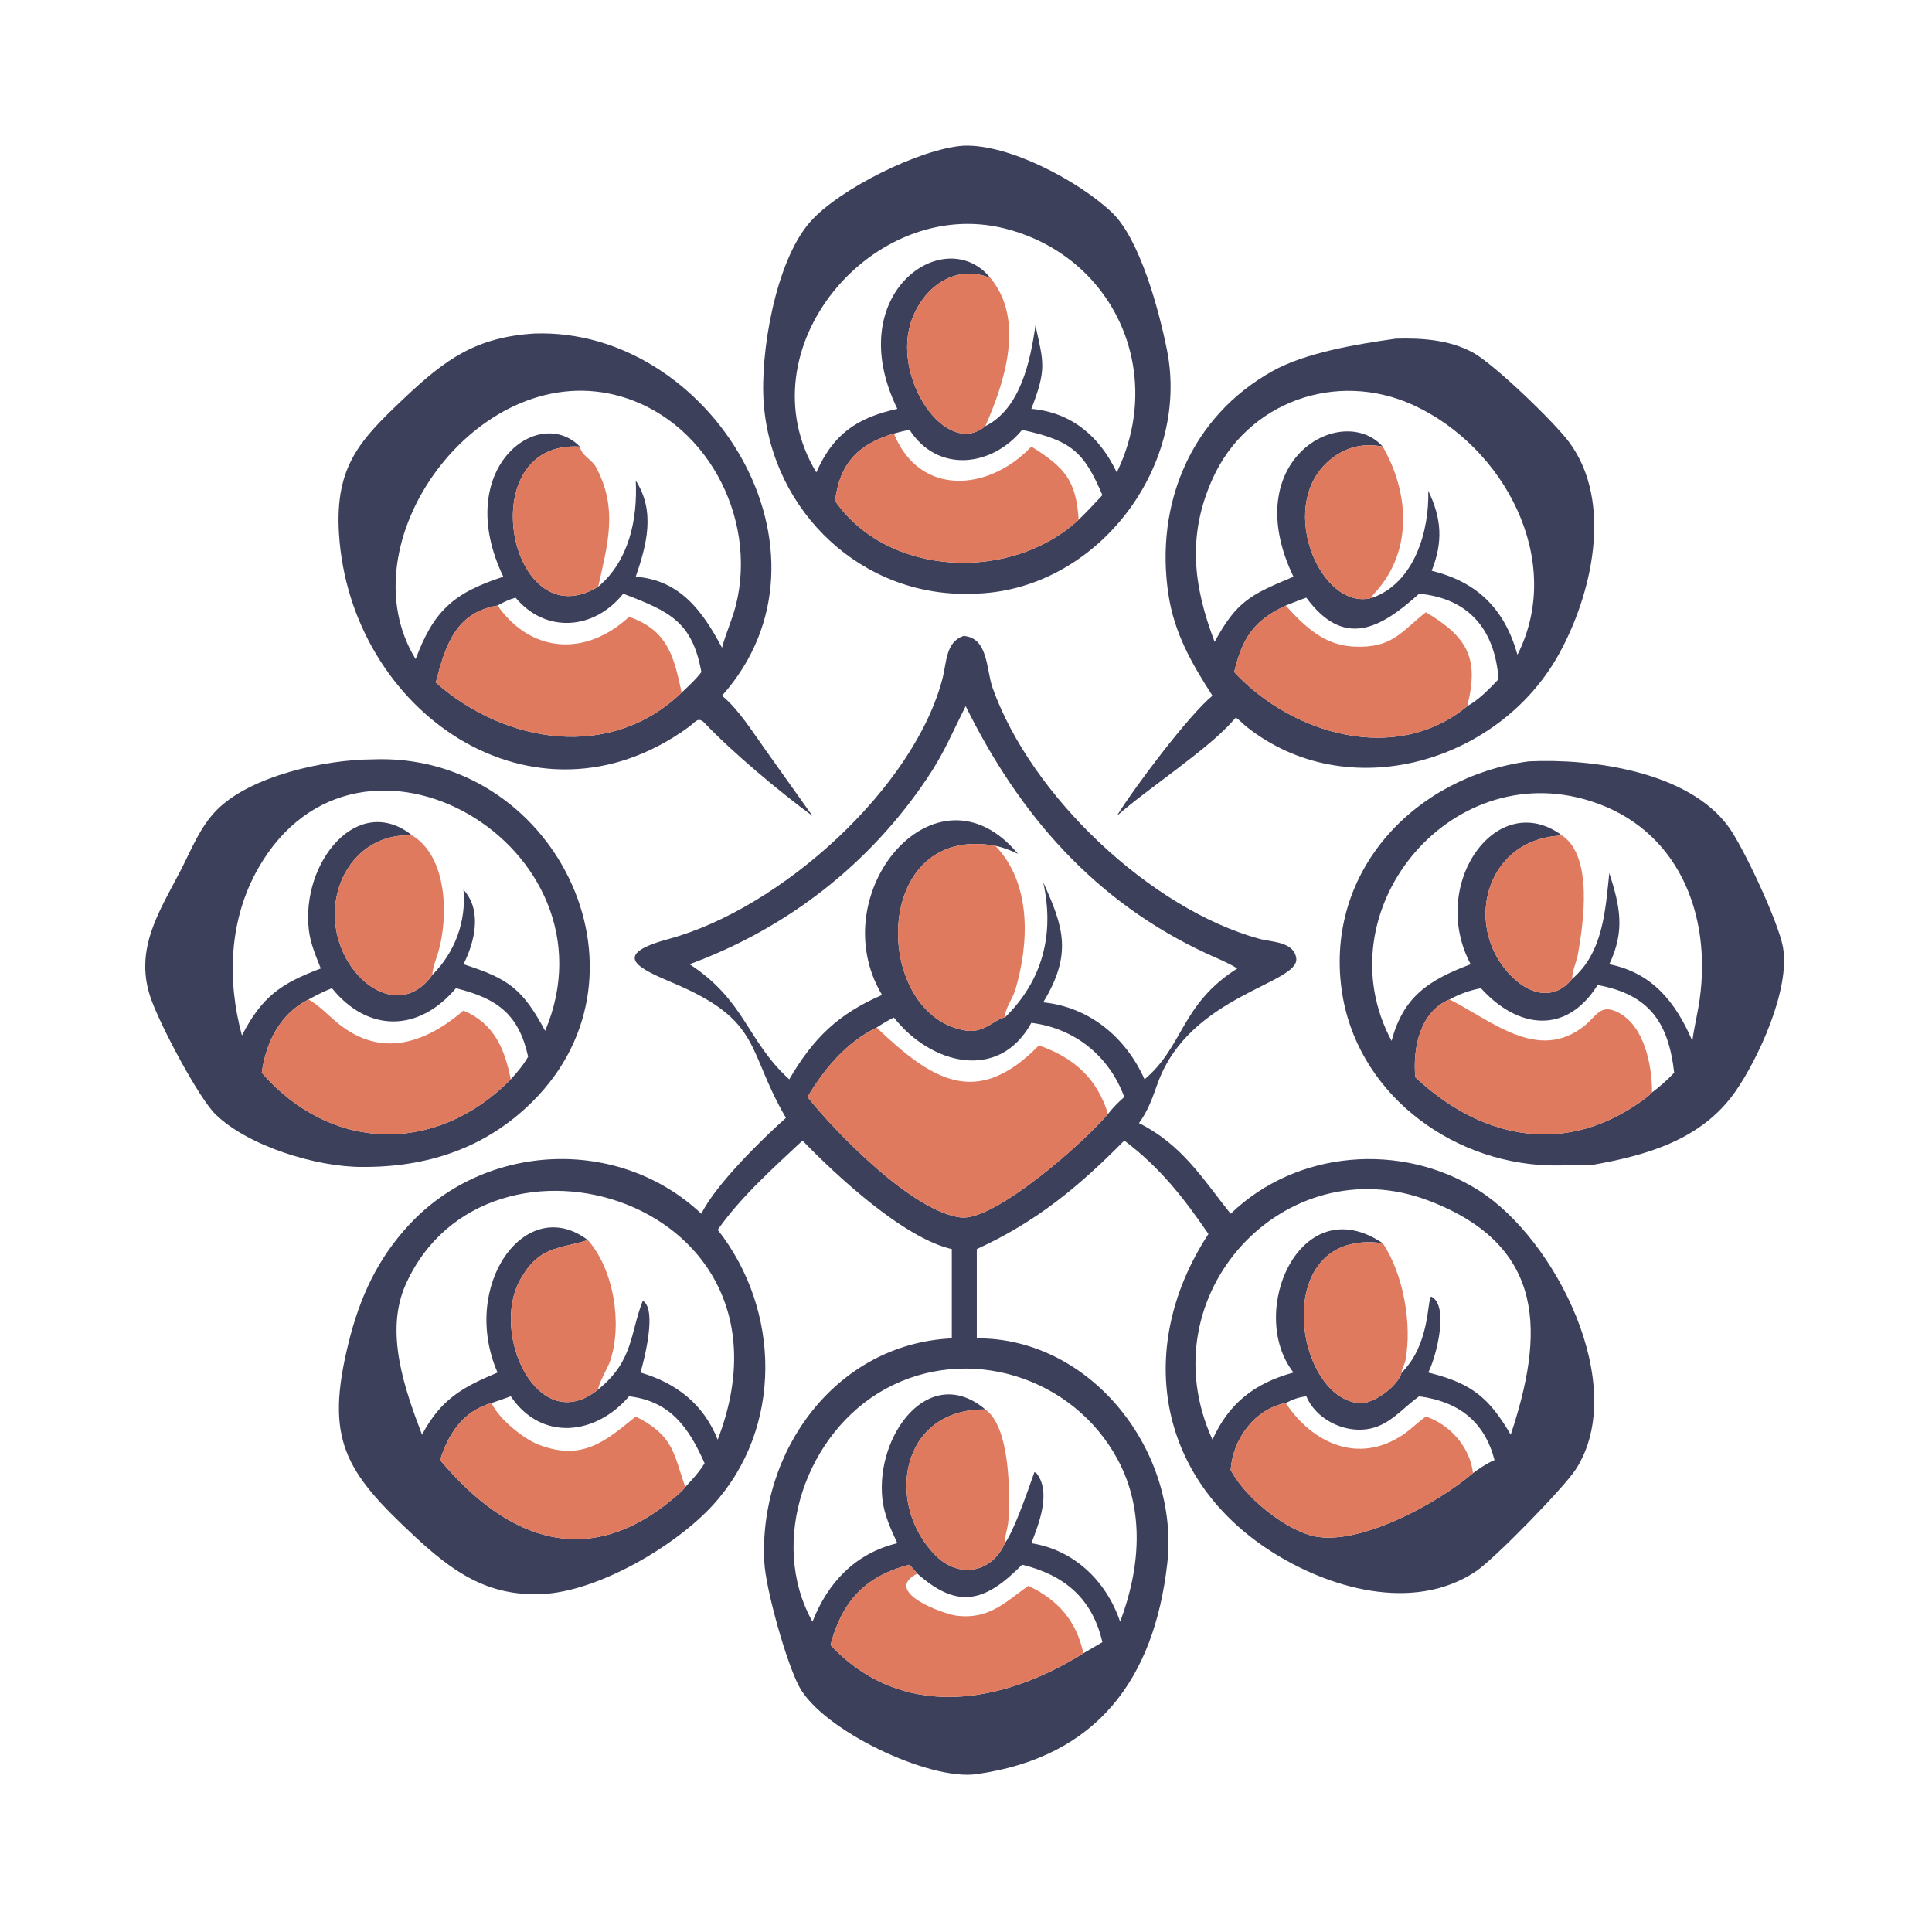
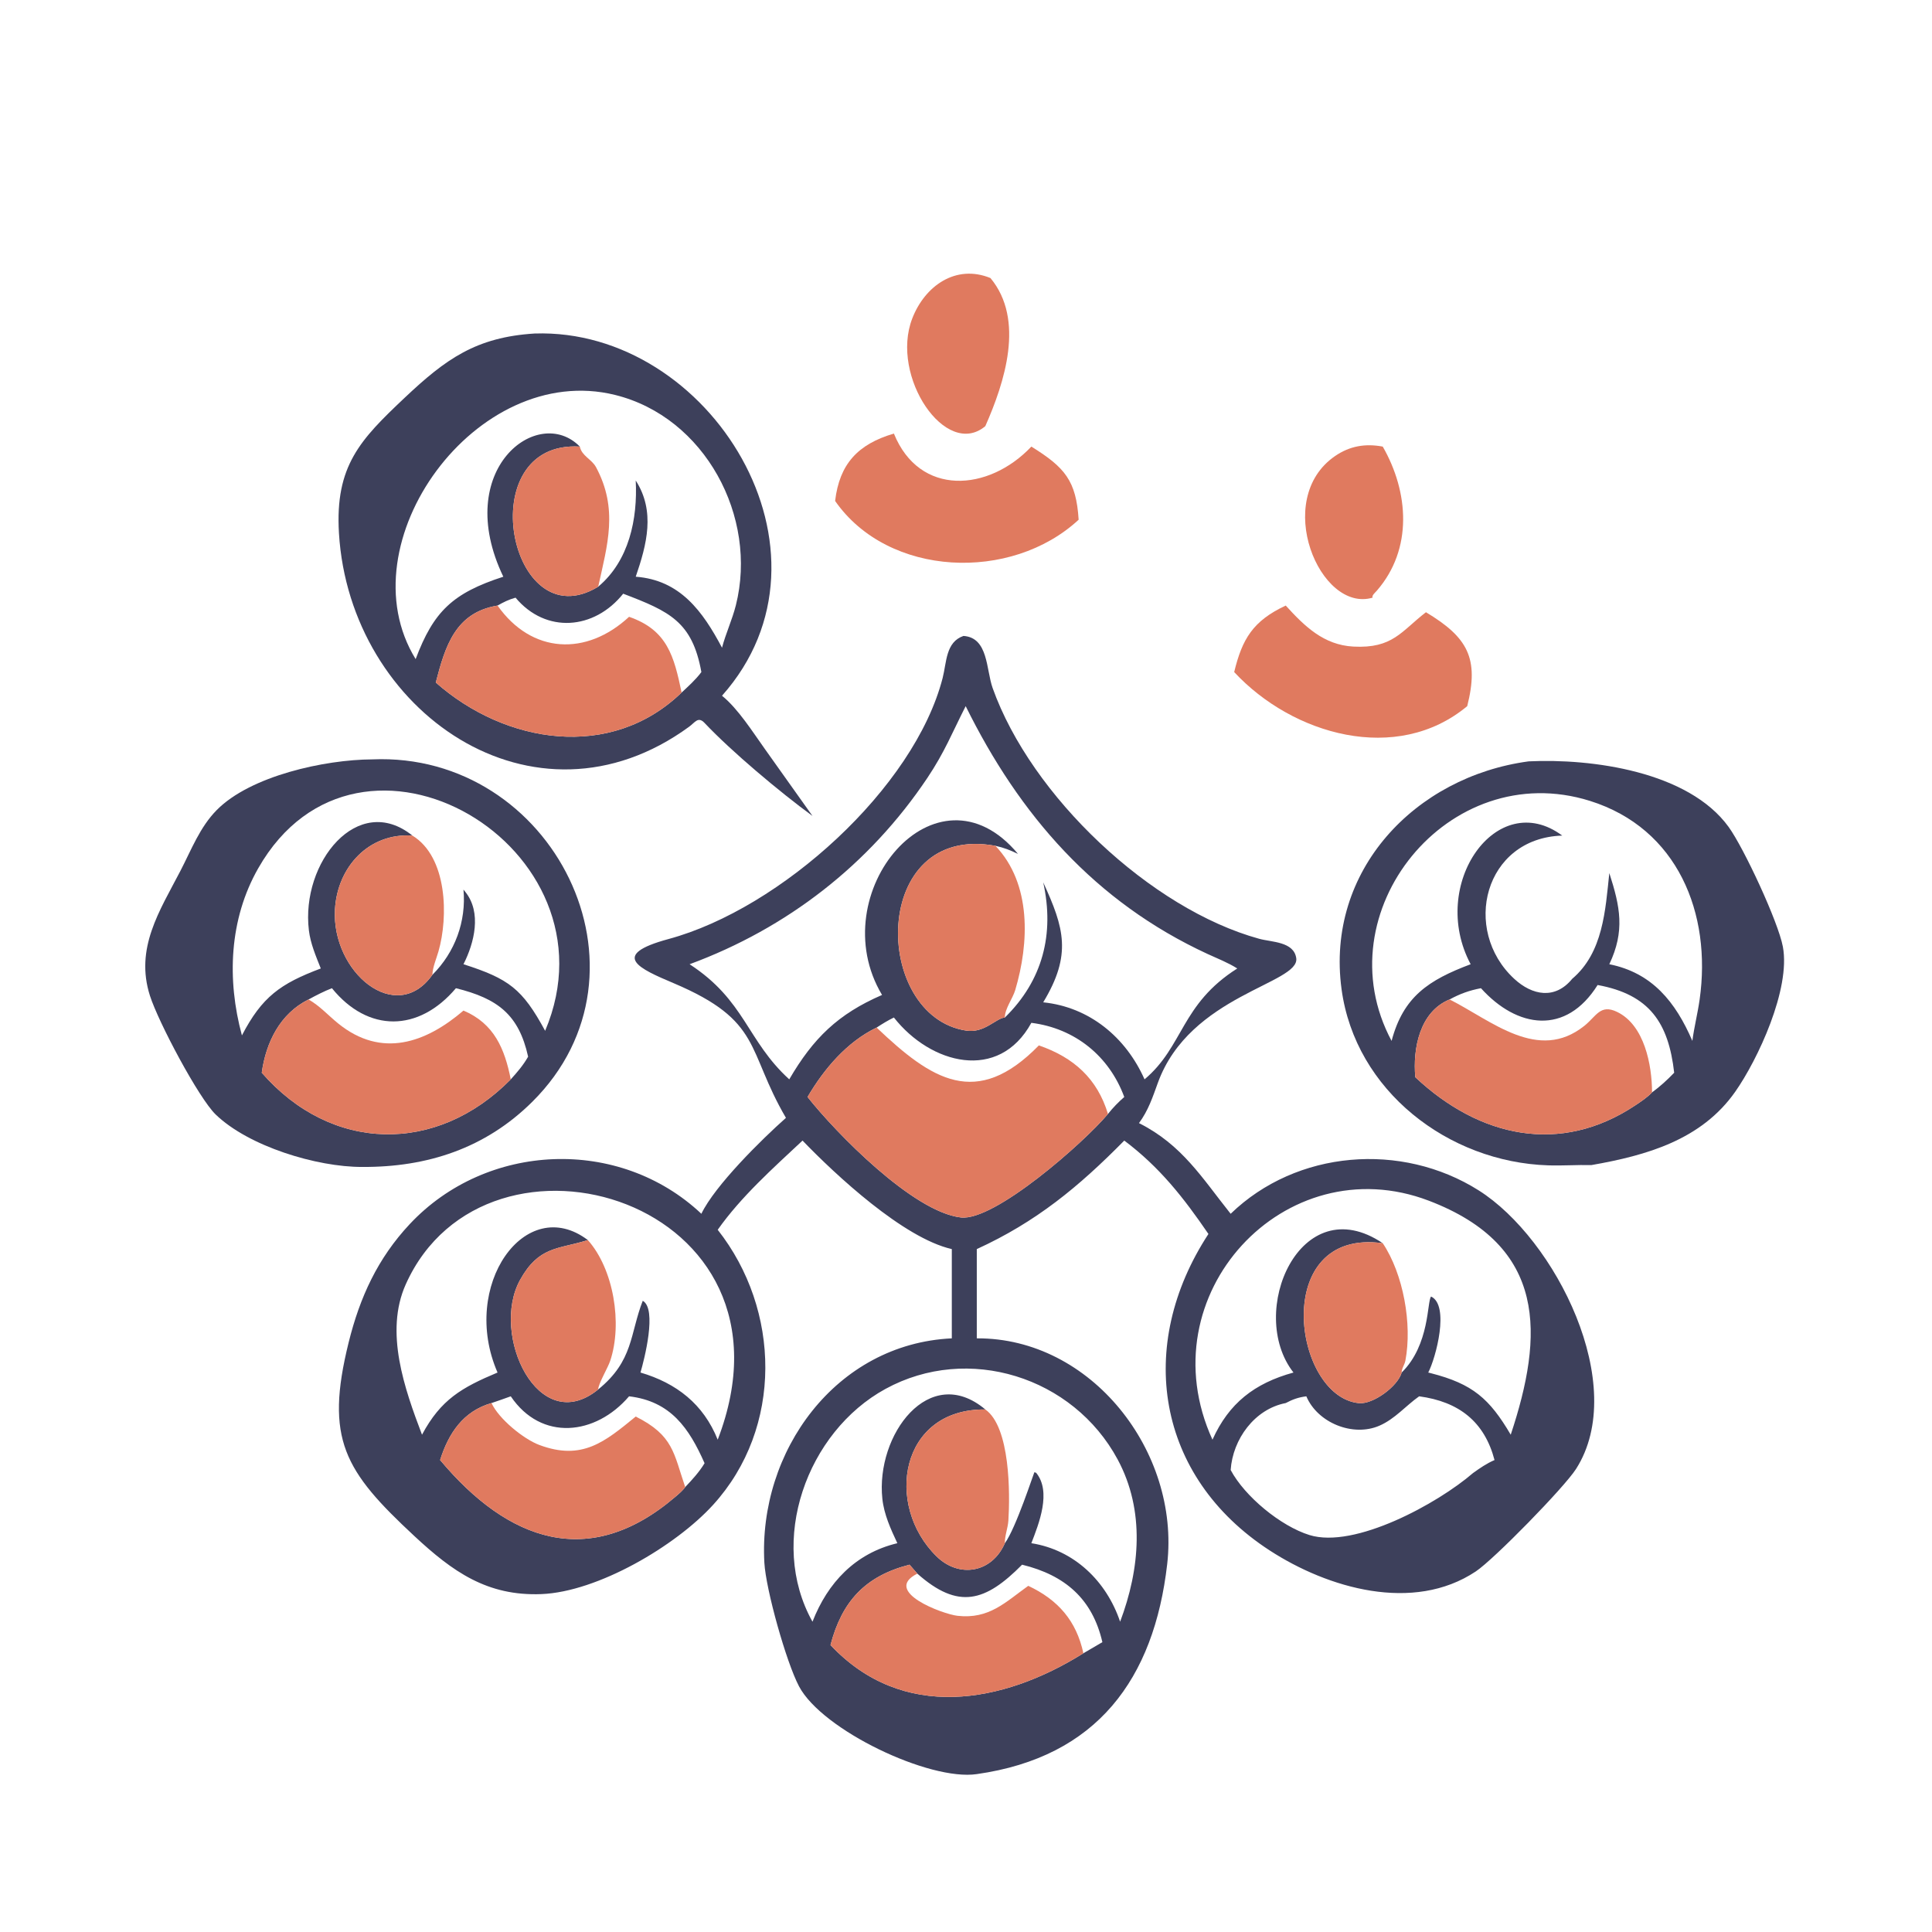
<svg xmlns="http://www.w3.org/2000/svg" width="1024" height="1024" viewBox="0 0 1024 1024">
-   <path fill="#3D405B" transform="scale(2 2)" d="M257.703 157.337C228.644 158.448 204.611 135.742 202.399 106.983C201.364 93.533 205.534 69.3 214.623 58.889C222.282 50.117 243.963 39.363 255.329 38.615C267.458 38.112 286.072 48.109 294.698 56.334C302.04 63.335 307.125 82.064 309.263 92.774C315.549 124.27 289.973 156.973 257.703 157.337ZM262.481 73.684C253.33 69.944 245.089 75.742 241.746 84.429C235.839 99.784 250.693 121.7 261.119 112.935C270.456 108.327 273.085 95.546 274.399 86.252C276.579 96.108 277.407 97.779 273.319 108.345C283.964 109.31 291.391 115.606 295.953 125.195C308.939 98.492 295.196 67.93 266.381 60.581C231.318 51.638 196.71 92.531 216.329 125.195C220.761 115.21 226.841 110.781 237.806 108.345C222.804 77.682 250.534 58.865 262.481 73.684ZM236.891 114.899C227.344 117.702 222.46 122.972 221.315 132.761C235.412 153.016 268.008 154.278 285.852 137.731C288.033 135.647 290.083 133.416 292.142 131.212C287.224 119.662 283.881 116.75 270.866 113.922C262.963 123.601 248.64 125.602 241.042 113.922C239.626 114.168 238.273 114.514 236.891 114.899Z" />
  <path fill="#E07A5F" transform="scale(2 2)" d="M261.119 112.935C250.693 121.7 235.839 99.784 241.746 84.429C245.089 75.742 253.33 69.944 262.481 73.684C271.696 84.772 266.192 101.437 261.119 112.935Z" />
  <path fill="#3D405B" transform="scale(2 2)" d="M186.719 191.594C185.008 189.78 184.222 191.422 182.645 192.575C141.561 222.605 92.678 188.61 89.827 141.309C88.749 123.425 95.511 116.493 107.213 105.439C118.138 95.118 126.179 89.352 141.687 88.385C188.202 86.831 225.097 146.42 191.341 184.375C195.636 187.867 199.445 193.941 202.662 198.441L215.318 216.236C206.631 209.877 193.826 199.128 186.719 191.594ZM133.385 152.836C119.742 124.4 142.617 107.054 153.66 118.352C124.55 116.599 134.91 169.913 158.536 155.476C166.715 148.61 168.998 137.539 168.475 127.34C173.73 135.512 171.405 144.3 168.475 152.836C180.243 153.713 186.229 162.008 191.341 171.652C192.346 167.836 194.044 164.246 195.011 160.405C200.908 136.997 186.834 110.541 162.98 104.657C126.236 95.594 91.205 143.951 110.152 174.669C114.903 162.014 119.983 157.177 133.385 152.836ZM131.855 160.48C120.671 162.317 117.985 171.239 115.487 180.879C133.989 197.204 161.906 201.628 180.636 183.531C182.428 181.871 184.414 180.07 185.871 178.106C183.46 164.759 177.461 162.026 165.152 157.337C157.494 166.918 144.678 168.001 136.625 158.389C134.853 158.875 133.441 159.575 131.855 160.48Z" />
-   <path fill="#3D405B" transform="scale(2 2)" d="M321.316 184.375C315.822 175.846 311.199 167.803 309.649 157.572C305.997 133.46 315.7 110.376 337.189 98.369C346.16 93.357 359.774 91.193 369.92 89.749C376.864 89.559 384.039 90.044 390.278 93.394C395.783 96.35 411.979 111.893 415.956 117.337C427.574 133.234 421.848 157.703 413.035 173.511C397.02 202.235 356.959 213.843 330.241 192.512C329.309 191.768 328.511 190.78 327.475 190.194L327.073 190.64C320.518 198.376 304.341 208.815 295.953 216.236C300.741 208.503 315.214 189.292 321.316 184.375ZM342.784 152.836C327.841 121.755 355.776 106.471 366.443 118.352C361.84 117.49 357.7 118.18 353.802 120.86C337.132 132.323 349.768 162.502 363.745 158.389C374.847 154.392 378.81 140.692 378.5 130.057C382.051 137.406 382.453 143.542 379.408 151.264C391.477 154.204 398.737 161.364 402.144 173.509C414.785 148.536 398.624 118.375 374.512 107.342C354.166 98.031 330.458 106.496 321.296 126.98C314.586 141.979 316.251 155.272 321.888 170.099C327.766 159.239 331.564 157.533 342.784 152.836ZM340.734 160.48C332.027 164.543 329.189 169.355 327.073 178.106C342.542 194.769 370.155 202.678 388.829 187.135C392.003 185.387 394.639 182.606 397.118 180.014C396.222 167.094 389.439 158.593 376.089 157.337C365.79 166.629 356.183 171.941 346.192 158.389C344.349 159.017 342.544 159.765 340.734 160.48Z" />
  <path fill="#E07A5F" transform="scale(2 2)" d="M221.315 132.761C222.46 122.972 227.344 117.702 236.891 114.899C243.676 131.642 261.978 130.345 273.319 118.352C282.21 123.863 285.202 127.391 285.852 137.731C268.008 154.278 235.412 153.016 221.315 132.761Z" />
  <path fill="#E07A5F" transform="scale(2 2)" d="M366.443 118.352C373.338 130.371 374.489 145.505 364.847 156.57C364.48 156.992 363.471 157.826 363.745 158.389C349.768 162.502 337.132 132.323 353.802 120.86C357.7 118.18 361.84 117.49 366.443 118.352Z" />
  <path fill="#E07A5F" transform="scale(2 2)" d="M153.66 118.352C154.154 120.819 156.826 121.714 157.941 123.786C163.914 134.887 160.967 144.353 158.536 155.476C134.91 169.913 124.55 116.599 153.66 118.352Z" />
  <path fill="#E07A5F" transform="scale(2 2)" d="M115.487 180.879C117.985 171.239 120.671 162.317 131.855 160.48C140.9 173.304 155.398 173.95 166.709 163.459C176.891 166.985 178.614 173.944 180.636 183.531C161.906 201.628 133.989 197.204 115.487 180.879Z" />
  <path fill="#E07A5F" transform="scale(2 2)" d="M327.073 178.106C329.189 169.355 332.027 164.543 340.734 160.48C345.735 165.977 350.799 170.93 358.655 171.35C369.108 171.909 371.348 167.283 377.892 162.246C388.959 168.896 392.039 174.444 388.829 187.135C370.155 202.678 342.542 194.769 327.073 178.106Z" />
  <path fill="#3D405B" transform="scale(2 2)" d="M208.284 296.245C197.719 278.196 202.188 270.577 178.482 260.537C169.585 256.769 161.285 253.152 177.176 248.851C206.933 240.797 242.323 208.82 249.814 179.656C250.883 175.496 250.605 170.157 255.329 168.53C261.952 168.968 261.313 177.442 263.058 182.334C273.284 211.013 304.976 240.893 333.698 248.787C337.013 249.699 342.876 249.504 343.519 253.923C344.506 260.703 315.325 263.606 306.85 286.949C305.439 290.836 304.322 294.268 301.841 297.636C313.239 303.368 318.53 312.121 325.937 321.412L326.14 321.662C343.621 304.747 371.44 302.558 391.867 315.464C412.215 328.32 431.83 367.159 417.659 389.303C414.523 394.205 395.926 413.233 391.098 416.448C374.508 427.494 351.906 420.896 336.495 410.893C306.352 391.327 300.91 356.59 320.249 327.015C313.67 317.408 307.364 309.339 297.943 302.263C285.856 314.528 274.6 323.821 258.859 331.023L258.859 354.676C289.201 354.497 312.738 384.717 309.32 414.498C305.828 444.936 290.726 465.641 258.859 470.156C246.351 472.022 217.887 458.526 211.746 446.891C208.354 440.464 202.956 421.222 202.562 414.118C200.929 384.657 221.474 356.138 252.239 354.676L252.239 331.023C239.406 328.098 221.407 311.332 212.679 302.263C204.845 309.601 196.413 317.102 190.2 325.906C206.884 347.076 207.577 378.361 188.985 398.796C179.068 409.696 158.411 421.854 143.493 422.452C129.078 423.03 119.919 416.467 109.842 407.099C91.284 389.846 86.04 381.416 92.395 355.76C95.359 343.795 100.08 333.475 108.602 324.384C128.93 302.699 164.054 301.131 185.871 321.662C189.474 314.169 201.823 301.971 208.284 296.245ZM263.797 224.151C230.585 218.065 230.99 269.318 256.082 273.129C260.879 273.857 263.977 269.807 266.303 269.651C276.307 259.865 279.5 247.544 276.461 233.826C282.007 245.915 284.119 252.98 276.461 265.626C288.688 266.874 298.359 274.871 303.315 286.039C313.707 277.292 312.896 266.167 327.89 256.655C325.412 255.085 322.685 254.044 320.031 252.818C290.157 239.023 270.132 215.946 255.916 187.135C252.332 194.165 250.381 199.256 245.774 206.136C230.374 229.138 208.554 246.01 182.752 255.532C197.513 265.148 197.87 275.745 209.161 286.039C215.513 275.144 222.08 268.723 233.751 263.673C217.659 236.766 248.145 200.314 269.796 226.311C267.809 225.333 265.971 224.61 263.797 224.151ZM232.313 272.319C224.394 276.151 218.389 283.272 214.004 290.714C221.425 300.088 241.898 321.173 254.651 322.644C263.55 323.67 287.192 302.865 293.625 295.207C294.94 293.557 296.351 292.097 297.943 290.714C293.952 279.9 284.918 272.524 273.319 271.06C264.668 286.834 246.62 282.034 236.891 269.651C235.281 270.434 233.809 271.338 232.313 272.319ZM131.855 363.735C121.825 340.709 139.273 316.142 155.786 328.631L155.351 328.768C147.833 331.068 142.764 330.298 137.839 339.168C129.83 353.591 142.635 381.165 158.536 368.214C167.912 360.608 166.907 353.519 170.335 344.72C174.204 346.891 170.727 360.338 169.734 363.735C179.261 366.544 186.419 372.082 190.2 381.534C214.669 317.958 128.935 292.589 107.524 340.376C101.86 353.015 107.236 368.098 111.837 380.211C116.834 370.877 122.357 367.725 131.855 363.735ZM342.784 363.735C330.314 347.797 344.602 314.749 366.443 329.466C336.628 325.328 342.559 370.121 360.128 371.85C363.872 372.219 370.445 367.397 371.457 363.735C378.963 356.369 378.157 344.77 379.255 343.598C384.204 345.929 380.551 359.786 378.5 363.735L379.259 363.927C390.251 366.753 394.715 370.622 400.359 380.211C409.105 353.881 410.174 330.218 378.646 318.196C340.603 303.69 303.751 343.086 321.316 381.534C325.66 371.876 332.436 366.584 342.784 363.735ZM340.734 371.825C332.484 373.406 326.679 381.414 326.14 389.567C329.862 396.581 339.426 404.456 347.035 406.806C359.012 410.504 380.983 398.476 390.362 390.376C392.22 389.049 393.958 387.837 396.067 386.928C393.388 376.743 386.638 371.462 376.089 370.037C372.5 372.576 369.678 376.034 365.557 377.825C358.543 380.874 349.171 377.071 346.192 370.037C344.077 370.308 342.593 370.84 340.734 371.825ZM130.256 371.825C122.714 373.997 118.855 379.884 116.636 386.928C134.612 408.391 156.094 416.246 178.951 396.691C179.848 395.924 180.913 395.058 181.587 394.088C183.461 392.121 185.308 390.1 186.719 387.767C182.618 378.497 177.758 371.344 166.709 370.037C157.839 380.408 143.466 382.035 135.358 370.037C133.675 370.672 131.954 371.231 130.256 371.825ZM261.119 373.521C238.465 373.295 234.327 398.89 248.21 412.472C254.142 418.275 262.838 416.885 266.303 408.964C269.211 405.027 273.996 390.263 274.12 390.152L274.585 390.301C278.711 395.312 275.315 403.8 273.319 408.964C284.652 410.742 293.213 419.001 296.844 429.769C302.102 415.835 303.5 400.348 296.188 386.766C284.396 364.86 256.571 356.098 234.667 368.071C213.812 379.469 203.395 408.432 215.318 429.769C219.337 419.442 226.664 411.627 237.806 408.964C236.049 405.209 234.281 401.366 233.834 397.197C232.02 380.272 246.268 361.052 261.119 373.521ZM243.107 417.032L241.042 414.657C229.164 417.696 223.094 424.508 220.091 435.953C239.141 456.22 265.571 451.605 287.111 438.132L292.142 435.188C289.511 423.776 282.312 417.457 270.866 414.657C261.151 424.487 253.984 426.672 243.107 417.032Z" />
  <path fill="#3D405B" transform="scale(2 2)" d="M95.987 309.252C83.945 309.293 65.864 303.785 57.145 295.344C52.671 291.013 42.015 270.988 39.741 263.888C35.708 251.297 42.292 241.418 47.814 230.786C50.705 225.219 52.946 219.228 57.428 214.681C66.37 205.607 86.063 201.307 98.633 201.245C146.534 199.17 175.835 257.427 141.084 291.964C128.665 304.306 113.246 309.348 95.987 309.252ZM85.012 256.655C83.715 253.376 82.288 250.094 81.86 246.564C79.674 228.572 94.844 209.848 109.291 221.438C97.731 220.662 89.395 229.776 88.766 241.002C87.835 257.621 104.934 271.943 114.589 258.338C120.582 252.36 123.591 244.186 122.826 235.749L123.323 236.372C127.698 241.826 125.71 249.847 122.826 255.532C134.833 259.378 138.427 262.034 144.468 273.179C165.07 224.505 95.168 183.194 68.427 230.113C60.729 243.618 60.101 259.61 64.11 274.392C69.429 264.172 74.301 260.683 85.012 256.655ZM81.775 264.866C74.206 268.623 70.48 276.256 69.37 284.283C87.813 305.476 115.702 305.988 135.358 286.039C137.083 284.135 138.687 282.272 139.958 280.027C137.479 268.832 131.859 264.622 120.827 261.884C110.933 273.581 97.515 273.666 87.963 261.884C85.843 262.705 83.772 263.78 81.775 264.866Z" />
  <path fill="#3D405B" transform="scale(2 2)" d="M421.751 308.757C417.911 308.671 414.066 308.956 410.223 308.828C383.857 307.955 359.173 289.116 355.523 262.127C351.278 230.735 375 205.811 405.121 201.766C421.809 200.969 447.431 204.408 458.106 219.15C462.126 224.701 471.237 244.251 472.478 250.885C474.578 262.114 465.811 280.837 459.852 289.325C450.884 302.1 436.356 306.198 421.751 308.757ZM389.738 255.532C378.477 234.407 396.681 208.591 414.009 221.438C393.303 222.104 387.279 246.435 401.271 259.385C406.061 263.818 412.119 264.959 416.651 259.396C424.84 252.464 425.442 241.21 426.484 231.372C429.37 240.3 430.67 246.713 426.484 255.532C437.832 257.803 444.032 265.516 448.493 275.849C448.972 272.168 449.903 268.546 450.424 264.867C453.641 242.133 444.651 219.549 421.359 212.246C383.859 200.488 350.518 241.797 368.785 275.849C371.895 264.125 378.567 259.736 389.738 255.532ZM384.161 264.866C376.217 268.11 374.379 277.91 375.07 285.477C392.1 301.458 413.518 306.158 433.389 292.92C434.856 291.943 436.615 290.783 437.811 289.487C439.858 288.017 441.935 286.104 443.677 284.283C442.17 271.063 437.16 263.56 423.385 261.037C414.984 274.433 402.065 272.526 392.469 261.884C389.409 262.469 386.899 263.366 384.161 264.866Z" />
  <path fill="#E07A5F" transform="scale(2 2)" d="M109.291 221.438C118.597 227.119 118.838 242.983 116.195 252.143C115.635 254.084 114.652 256.331 114.589 258.338C104.934 271.943 87.835 257.621 88.766 241.002C89.395 229.776 97.731 220.662 109.291 221.438Z" />
-   <path fill="#E07A5F" transform="scale(2 2)" d="M414.009 221.438C422.235 227.063 419.613 244.692 418.165 252.881C417.814 254.862 416.58 257.471 416.651 259.396C412.119 264.959 406.061 263.818 401.271 259.385C387.279 246.435 393.303 222.104 414.009 221.438Z" />
  <path fill="#E07A5F" transform="scale(2 2)" d="M266.303 269.651C263.977 269.807 260.879 273.857 256.082 273.129C230.99 269.318 230.585 218.065 263.797 224.151C273.394 234.216 272.766 249.896 269.043 262.394C268.38 264.62 266.256 267.382 266.303 269.651Z" />
  <path fill="#E07A5F" transform="scale(2 2)" d="M69.37 284.283C70.48 276.256 74.206 268.623 81.775 264.866C84.806 266.619 86.934 269.051 89.612 271.221C101.16 280.584 112.916 276.313 122.826 267.81C131.002 271.275 133.742 277.959 135.358 286.039C115.702 305.988 87.813 305.476 69.37 284.283Z" />
  <path fill="#E07A5F" transform="scale(2 2)" d="M375.07 285.477C374.379 277.91 376.217 268.11 384.161 264.866C395.356 270.522 407.619 281.597 419.827 271.888C423.074 269.306 424.075 266.002 428.561 268.173C435.793 271.672 437.793 282.206 437.811 289.487C436.615 290.783 434.856 291.943 433.389 292.92C413.518 306.158 392.1 301.458 375.07 285.477Z" />
  <path fill="#E07A5F" transform="scale(2 2)" d="M214.004 290.714C218.389 283.272 224.394 276.151 232.313 272.319C246.91 286.186 258.777 293.983 275.311 277.043C284.608 280.248 290.799 285.895 293.625 295.207C287.192 302.865 263.55 323.67 254.651 322.644C241.898 321.173 221.425 300.088 214.004 290.714Z" />
  <path fill="#E07A5F" transform="scale(2 2)" d="M155.786 328.631C162.614 336.302 165.01 350.733 161.714 360.63C161.089 362.507 158.535 366.743 158.536 368.214C142.635 381.165 129.83 353.591 137.839 339.168C142.764 330.298 147.833 331.068 155.351 328.768L155.786 328.631Z" />
  <path fill="#E07A5F" transform="scale(2 2)" d="M366.443 329.466C371.884 337.572 374.294 350.897 372.442 360.594C372.236 361.677 371.45 362.629 371.457 363.735C370.445 367.397 363.872 372.219 360.128 371.85C342.559 370.121 336.628 325.328 366.443 329.466Z" />
-   <path fill="#E07A5F" transform="scale(2 2)" d="M326.14 389.567C326.679 381.414 332.484 373.406 340.734 371.825C347.918 382.61 360.047 388.04 371.728 380.276C373.898 378.834 375.732 376.889 377.892 375.398C384.304 377.53 389.583 383.574 390.362 390.376C380.983 398.476 359.012 410.504 347.035 406.806C339.426 404.456 329.862 396.581 326.14 389.567Z" />
  <path fill="#E07A5F" transform="scale(2 2)" d="M116.636 386.928C118.855 379.884 122.714 373.997 130.256 371.825C132.218 376.072 138.781 381.375 142.896 382.918C154.3 387.195 160.317 382.058 168.475 375.398C178.48 380.407 178.505 385.089 181.587 394.088C180.913 395.058 179.848 395.924 178.951 396.691C156.094 416.246 134.612 408.391 116.636 386.928Z" />
  <path fill="#E07A5F" transform="scale(2 2)" d="M266.303 408.964C262.838 416.885 254.142 418.275 248.21 412.472C234.327 398.89 238.465 373.295 261.119 373.521C267.744 378.192 267.682 395.85 267.234 402.953C267.108 404.96 266.248 406.982 266.303 408.964Z" />
  <path fill="#E07A5F" transform="scale(2 2)" d="M243.107 417.032C233.671 421.754 249.85 427.768 253.744 428.205C262.119 429.144 266.403 424.626 272.497 420.261C280.463 424.003 285.26 429.59 287.111 438.132C265.571 451.605 239.141 456.22 220.091 435.953C223.094 424.508 229.164 417.696 241.042 414.657L243.107 417.032Z" />
</svg>